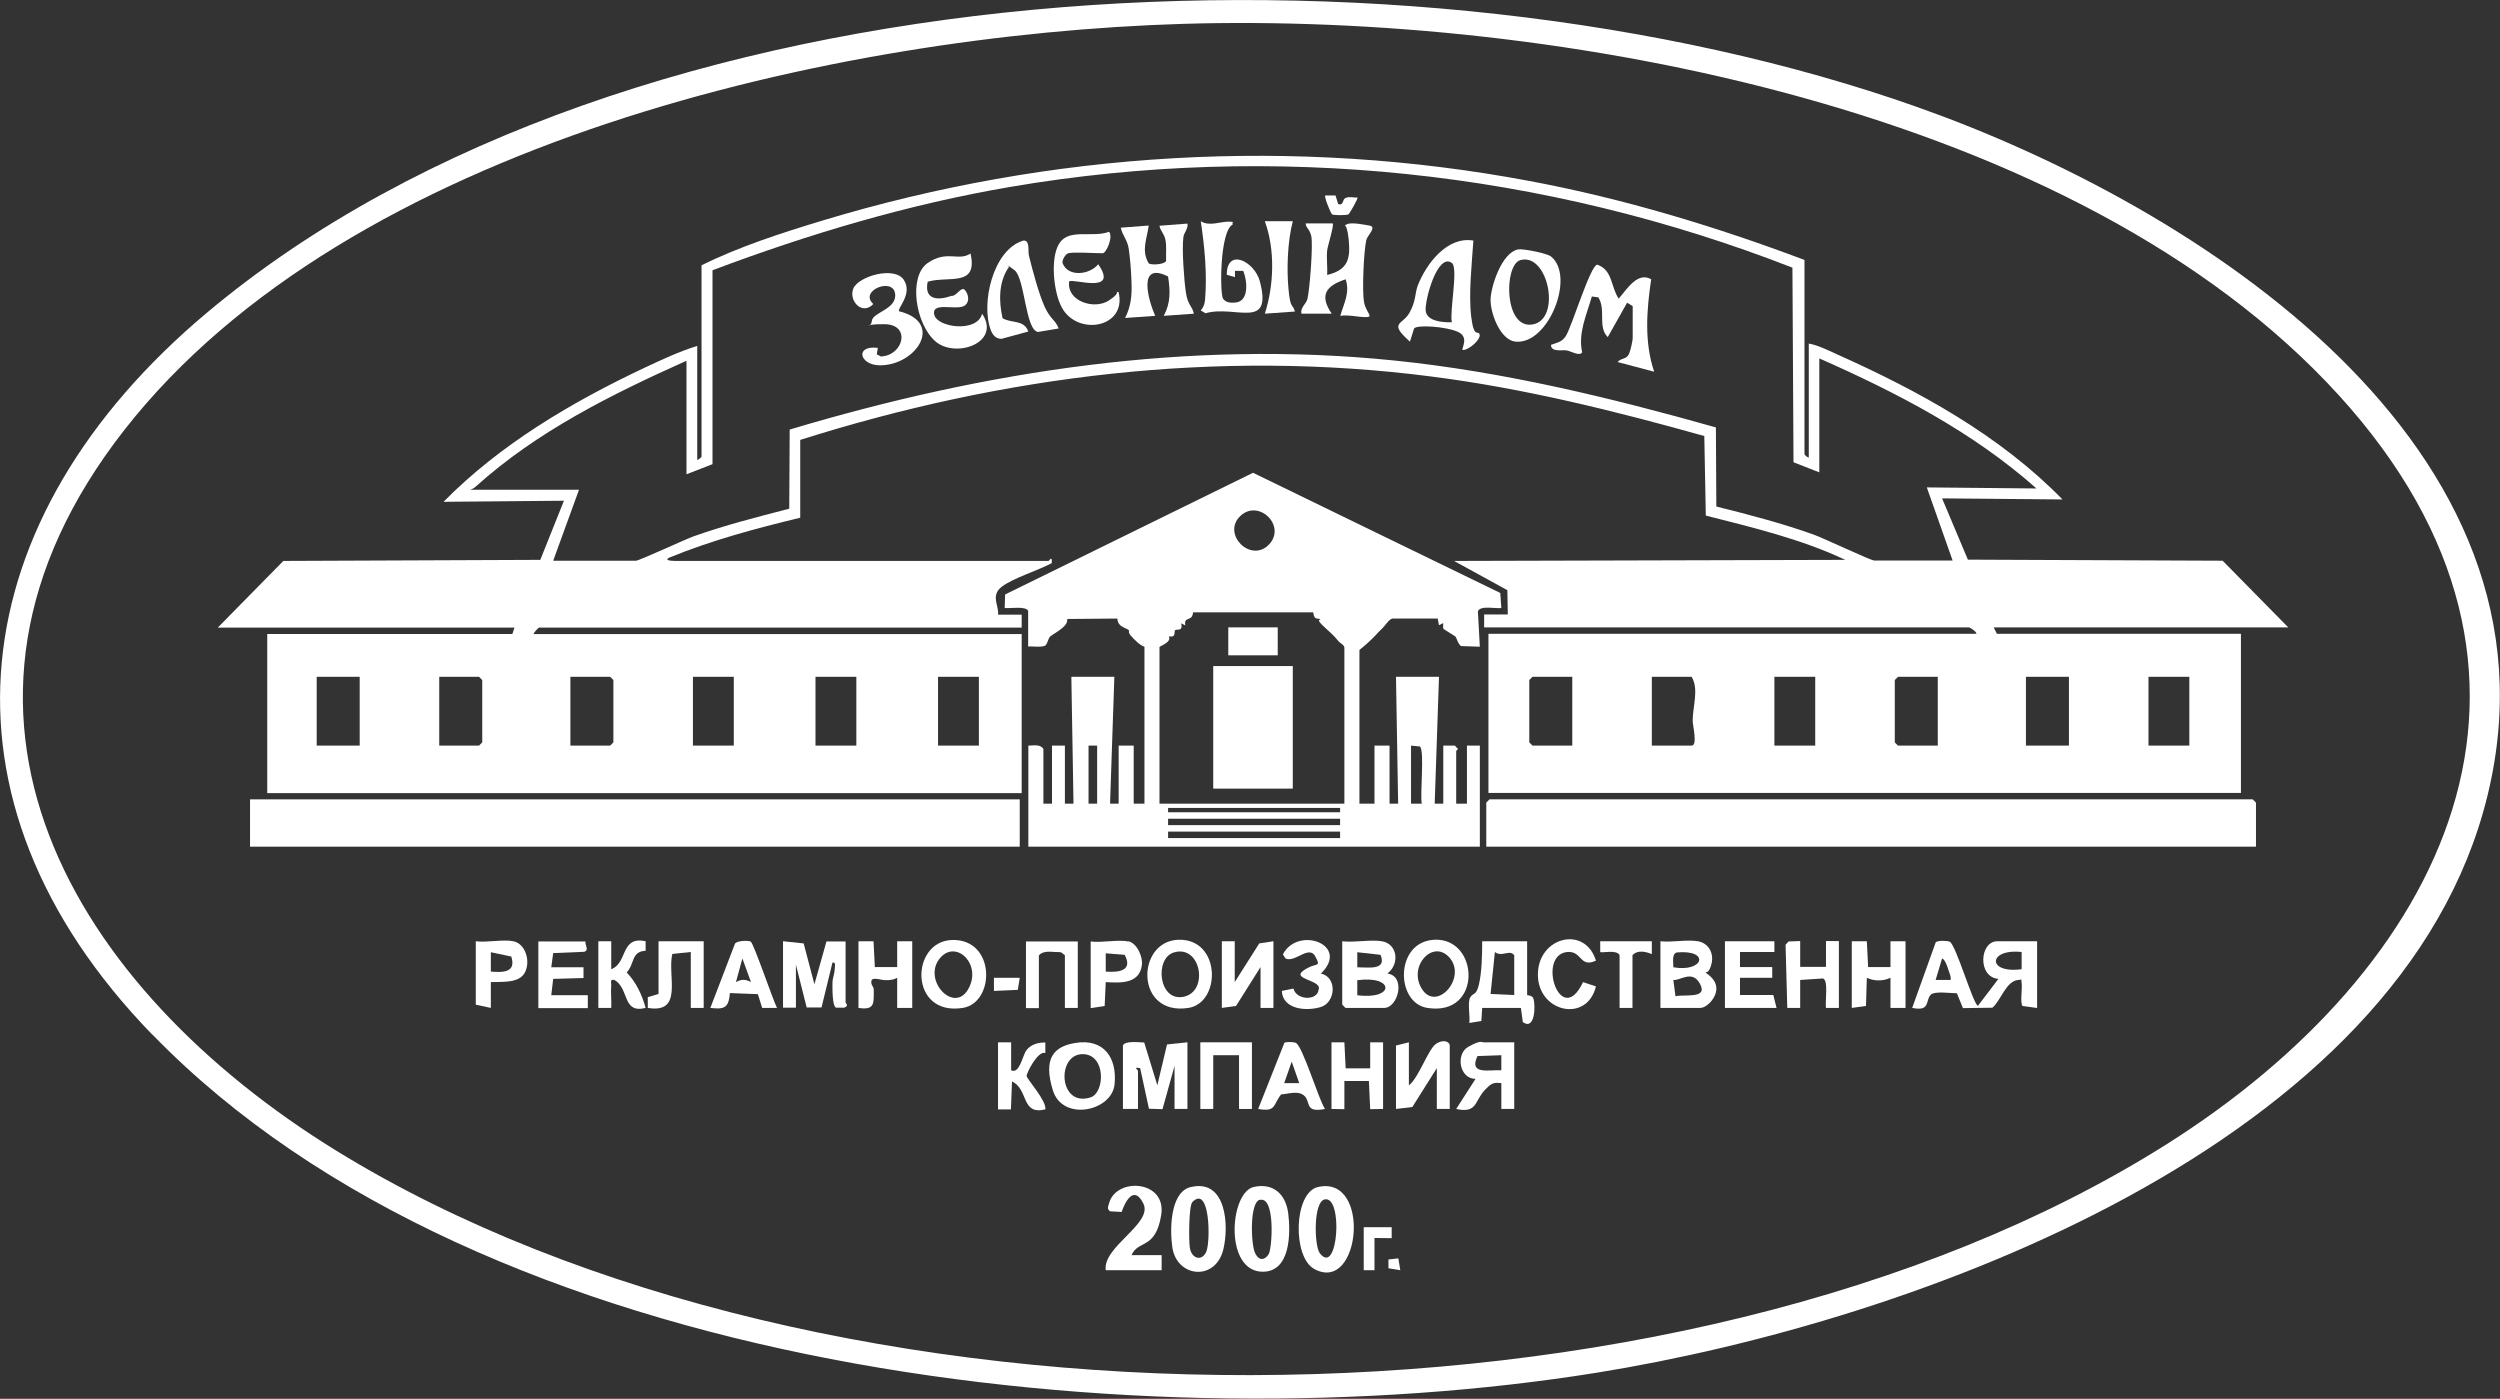
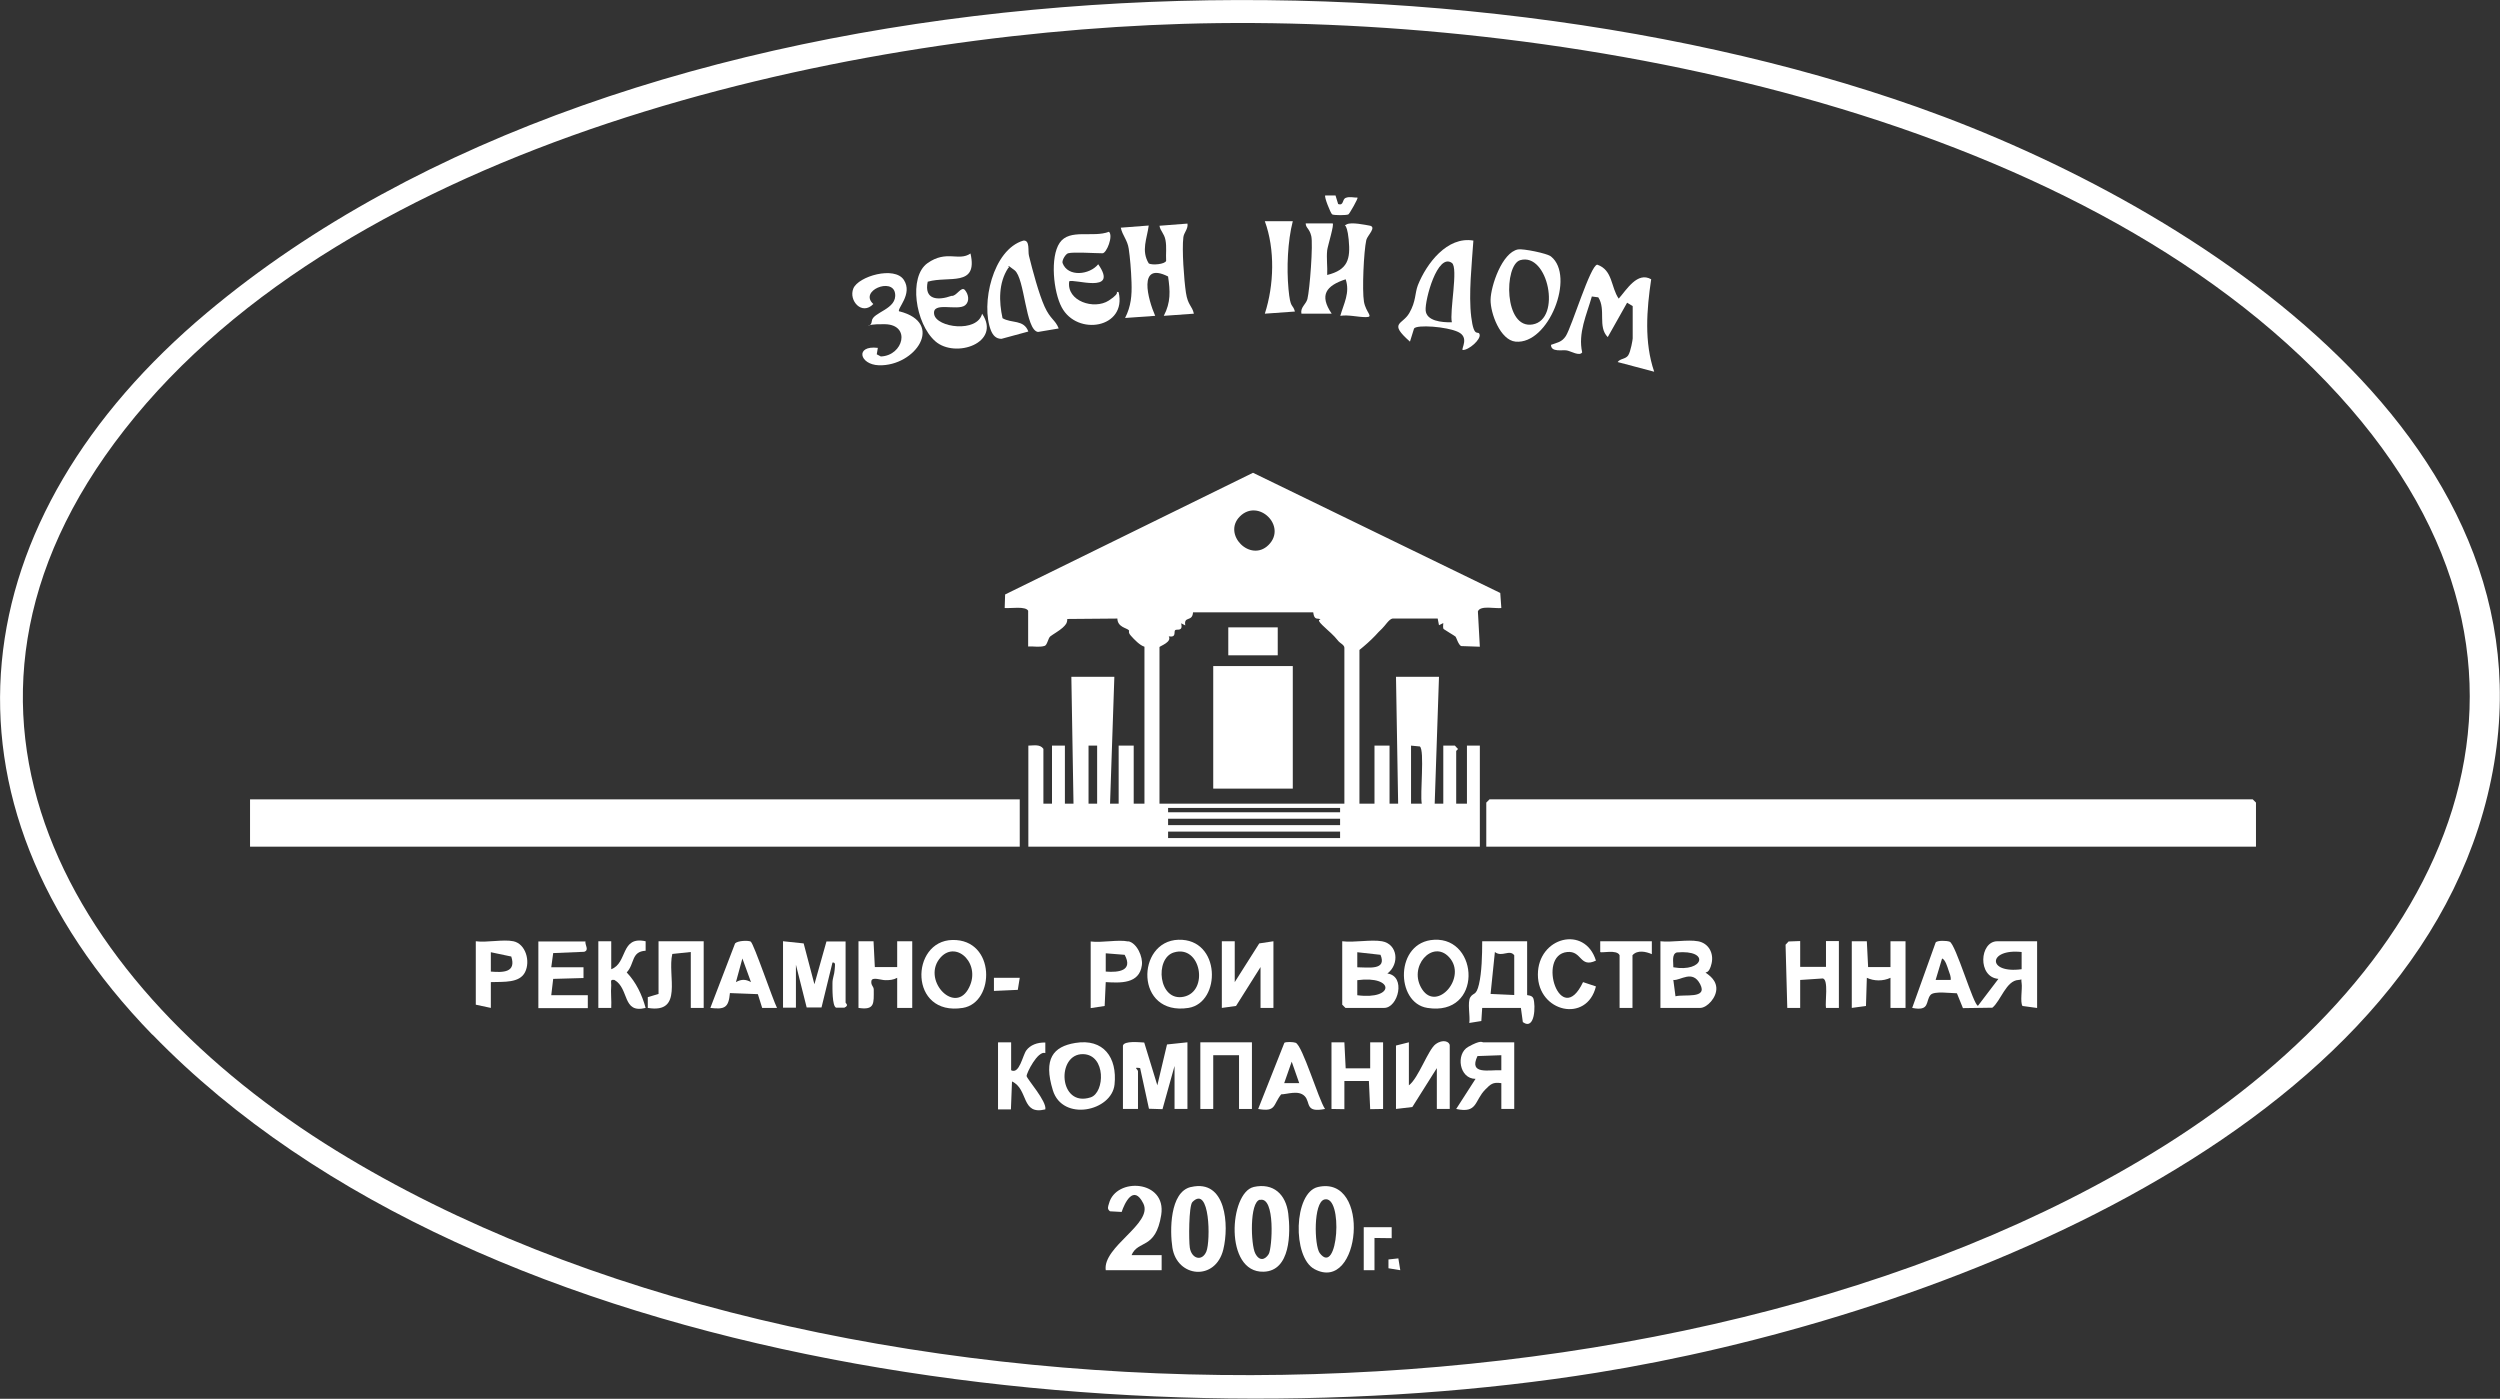
<svg xmlns="http://www.w3.org/2000/svg" id="_Слой_1" version="1.1" viewBox="0 0 1162.8 650.6">
  <rect x="0" y="0" width="1162.8" height="650.6" fill="#333333" stroke="none" />
  <defs>
    <style>
      .st0 {
        fill: #fff;
      }
    </style>
  </defs>
  <path class="st0" d="M70.9,481.3c-106.9-110.1-88.4-240.5,25.4-335.9C293.4-19.9,657.9-33,891.8,49.8c129.9,46,304.9,157.4,265.2,320.2-39.7,162.9-267.5,244.9-414.5,268.5-208.5,33.5-517.1,1.9-671.6-157.3ZM550.1,11.1c-161.1,4.9-387.9,55.5-492.2,188.8-102.6,131.1-23.7,260,98.5,335.3,226.8,139.7,624.7,139.5,850.4-2.4,130.4-81.9,199.5-218.9,81-349C966,50.1,723.5,5.9,550.1,11.1Z" />
-   <path class="st0" d="M839.3,120.8v90.5c0,.2,1.4,1.6,2,1.5v-53c4.1.7,8.7,3,12.7,4.8,38.2,17.1,75.9,37.6,105.3,67.7l-56-.5,12,28.5,118.5.5,30.5,31h-137l1.5,3h113.5v74h-350v-74h227c0-1.1-3.1-3-3.5-3h-225.5v-6s11,0,11,0l-.2-11.3-24.8-13.6,182-.5c-20.6-9.7-42.9-15-64.9-20.6l-.7-37c-41.7-11.7-84-22.2-127.1-27.7-99.2-12.8-198.6-.5-293.4,29.5v36.2c-20.7,5-41.3,10.5-61,18.6-3,1.6,3.2,1.5,3.5,1.5h173c.2,0,1.3-1.9,1.5-.5v1.5c-6.2,3.4-18.2,7-23.4,11.1s-1,9-1.6,12.9h11s0,6,0,6h-224.5c-.2,0-2.5,2.3-2.5,3h227v74H124.3v-74h114l1-3H101.3l30.5-31,119.5-.5,11-27.5-56,.5c26.4-26.8,59.7-46.4,93.6-62.4,7.9-3.7,16.2-7.6,24.4-10.1v53c.6,0,2-1.3,2-1.5v-89c17.5-8.7,37.4-15.1,56.2-20.8,106.5-32.2,219.5-39,329-18.4,43.7,8.2,86.3,21.1,127.8,36.7ZM319.3,220.8v-53c-34.8,15.6-69.5,32.8-98,58.5-.8.7-1.9,1.4-3,1.5h51s-12,33-12,33h38.5c1.5,0,22.6-9.8,26.7-11.3,14.6-5.2,29.6-9,44.6-12.9l.2-36.8c91.5-27.4,185.7-41.9,281.4-32.1,50.7,5.2,100.5,17.3,149.4,31.1l.2,36.8c15.3,3.8,30.6,7.8,45.4,13.1,4.4,1.6,26.5,12,28,12h36.5l-12-34,51,.5c-29.6-26.3-65-44.6-101-60.5v53l-12-4.7-.5-90.5c-115.3-45-241.2-58.5-363.6-37.6-47.5,8.1-93.8,21.9-138.7,38.8v90.2c0,0-12.1,4.7-12.1,4.7ZM167.3,314.8h-20v32h20v-32ZM204.3,346.8h18.5l1.5-1.5v-29l-1.5-1.5h-18.5v32ZM265.3,346.8h18.5l1.5-1.5v-29l-1.5-1.5h-18.5v32ZM341.3,314.8h-19v32h19v-32ZM398.3,314.8h-19v32h19v-32ZM455.3,314.8h-19v32h19v-32ZM731.3,314.8h-18.5l-1.5,1.5v29l1.5,1.5h18.5v-32ZM768.3,346.8h18.5c2.9,0,.5-9.4.5-11.5,0-6.8,3-14.8-.5-20.5h-18.5v32ZM844.3,314.8h-19v32h19v-32ZM901.3,314.8h-18.5l-1.5,1.5v29l1.5,1.5h18.5v-32ZM962.3,314.8h-20v32h20v-32ZM1018.3,314.8h-19v32h19v-32Z" />
  <path class="st0" d="M478.3,284.3c-.8-2.6-8.6-1.2-11-1.5l.2-6.3,115.3-56.6,115,55.9.5,7c-2.6.4-9.9-1.4-10.9,1.6l.9,16.4-8.7-.3c-1.3-.6-2.3-4.2-2.6-4.4-.6-.5-5.2-3.2-5.5-3.5-.5-.5-.2-2-.2-2.8l-2,1-.6-3.1h-21c-1.6.2-3.5,3.4-4.9,4.7s-1.8,1.8-3.2,3.3c-2.2,2.3-4.8,4.6-7.3,6.6v71.5h7v-27h7v27h4s-1-59-1-59h20l-2,59h4v-27h5.4c0,.1,1.4,1.5,1.4,1.5,0,.4-.8.8-.8,1v24.5h5v-27h6v47h-210v-47c2.4,0,5.4-.8,7,1.5v25.5h4v-27h6v27h4s-1-59-1-59h20l-2,59h4v-27h7v27h5v-73c-2.1-.6-4.7-3.3-6.3-5.1s-.5-2.1-1-2.6c-1.1-1.1-5.2-1.4-5.3-5.4l-23.3.2c0,2-.8,2.8-2.2,4.1s-4.7,3.2-5.7,4-1.4,4-2.6,4.4c-2.5.8-5.2.1-7.7.3v-16.5ZM590,253.5c8.8-8.7-4.7-21.9-13.3-13.3-8.3,8.3,4.9,21.6,13.3,13.3ZM539.3,300.8v73h86v-72.5c0-1.3-2-2.2-2.6-2.9-2.8-3.5-4.3-4.4-7.6-7.6s-.5-2.3-1-2.7c-1.1-.9-2.8.8-3.3-3.3h-55.9c-.3,4.7-4.4,1.5-3.6,6.1l-1.9-1c.9,4.1-2,2.5-2.8,3.2s.8,3.5-3,2.9c1.6,2.6-4.1,4.5-4.2,4.9ZM510.3,346.8h-4v27h4v-27ZM656.3,346.8v27h5c-.9-4.2,1.4-24.9-.9-26.6l-4.1-.4ZM623.3,375.8h-80v2h80v-2ZM623.3,380.8h-80v3h80v-3ZM623.3,386.8h-80v3h80v-3Z" />
  <rect class="st0" x="116.3" y="371.8" width="358" height="22" />
  <polygon class="st0" points="1049.3 393.8 691.3 393.8 691.3 373.3 692.8 371.8 1047.8 371.8 1049.3 373.3 1049.3 393.8" />
  <path class="st0" d="M947.3,468.8l-6.6-.9c-1.2-1.8,0-8-.4-10.6s.6-1.6-1.5-1.5c-5.7.3-8.2,9.7-12.1,12.9l-13.7.2-2.8-6.9c-2.8,0-10.7-1.2-12.3.8-2.4,2.9-.1,7.7-8.5,6l10.9-30.4c.7-1.1,5.2-.9,6.5-.4,2.8.9,11.2,29.9,13.2,29.8l9.5-12.5c-9.8-.8-8.8-17.5-.5-17.5h18.5v31ZM940.3,442.8c-15.7-1.7-16.2,10.2,0,8v-8ZM907.3,455.8c.2-1.6-.5-3-1-4.5s-1.5-5-3-5.5l-3,10h7Z" />
  <path class="st0" d="M522.3,486.3c.7-2.3,7.6-1.5,9.9-1.4l6.1,19.9,4.5-19,9.5-1v31h-6v-20l-5.6,20.1-6.3-.2-4.1-18.9c-3.6-.6-1,.5-1,1.5v17.5h-7v-29.5Z" />
  <path class="st0" d="M364.3,437.8l9.5,1,5,19,5.6-19.9h8.9c0-.1,0,28.4,0,28.4,0,.4,1.8,1.3-.6,2.4h-3.8c-1.9-.7-1.7-9.3-1.7-11.5s.9-4,1-6,.7-3.7-1-3.5l-5.1,20.9h-6.9c0,0-5-19.9-5-19.9v20h-6v-31Z" />
  <path class="st0" d="M583,552.1c9.4-2.1,15.1,3.5,16.2,12.4s1.1,26.7-11.5,27c-18.4.5-15.9-36.8-4.6-39.4ZM586,558c-4.9,1.2-4.2,20.9-2.2,24.9s4.7,3,6.3.4,3.2-27-4.1-25.2Z" />
  <path class="st0" d="M613,552.1c24.9-5.7,19.9,49.7-1.6,38.2-10.4-5.5-9.7-35.6,1.6-38.2ZM616,557.9c-5.2,1.4-4.7,21.4-2.2,24.9,8.6,11.5,11.1-27.2,2.2-24.9Z" />
  <path class="st0" d="M710.3,437.8v25c0,.2,2.3,0,2.9,1.6,1.1,3.2.8,15.1-4.9,11l-.9-6.6h-18l-.4,6.1-5.6.9c.5-3.1-1-9.7.5-12s2.7-.5,4-6,1.5-13.6,1.5-20h21ZM704.3,462.8v-18.5c-2.2-2.9-5.7,1.1-9-1.5l-2,19.5,11,.5Z" />
  <path class="st0" d="M554,552.1c16.4-3.8,17.7,17.9,15,29-3.6,14.9-21.5,13.2-23.7-.8-1.2-7.7-1.3-25.9,8.6-28.2ZM554.6,559.1c-1.7,1.8-1.7,18-1.2,21.2.8,5.2,5.7,6.6,7.7,1.8s1.7-31.3-6.5-23Z" />
  <path class="st0" d="M642.8,437.8c7.3,1.3,8.3,10.6,2.5,15,8.8,1.2,5,16-1.5,16h-18l-1.5-1.5v-29.5c5.6.7,13.2-.9,18.5,0ZM642.1,444.1l-10.8-1.2v7c5,0,13.9,1.6,10.8-5.8ZM631.3,462.9c17.4,2.3,17.5-9.3,0-7v7Z" />
  <path class="st0" d="M526.3,583.8h14v7h-26c-1.5-11,22.1-21.7,17.5-31s-8.8,0-10.1,3.9l-5.4-.3c-1.5-1.1-.9-2.2-.5-3.6,3.2-12.4,26.9-11,24.3,5.3s-10.8,11.5-13.8,18.7Z" />
  <path class="st0" d="M789.8,437.8c4.9.9,7.4,5.5,6.3,10.3s-2.8,4-2.8,4.2c0,.4,4.7,2.5,5,7.1s-4.4,9.4-7.5,9.4h-18.5v-31c5.3.6,12.5-.9,17.5,0ZM778.3,449.9c14.1,2.5,17.3-8.3,1.6-6.9-2.5.8-1.5,4.7-1.6,6.9ZM778.3,455.8l1,7.6c4-1.1,15.1,1.4,11.5-5.6s-9.2-1.6-12.5-2Z" />
  <path class="st0" d="M655.3,484.8v20c4.4-3.2,8.9-16.5,12.4-19.1s6.6-1.2,6.6.6v29.5h-6v-19l-11.4,18.1-7.6.9v-29.5l6-1.5Z" />
  <polygon class="st0" points="574.3 437.8 574.3 456.8 585.7 438.8 592.3 437.8 592.3 468.8 586.3 468.8 586.3 449.8 574.9 467.9 568.3 468.8 568.3 437.8 574.3 437.8" />
  <path class="st0" d="M704.3,484.8v31h-6s0-12,0-12c-4-.6-5,.5-7.5,3-5.1,5.2-3.5,11.2-13.5,9l9-14c-7.6,0-9.3-11.6-3.4-14.9s6.4-2.1,6.9-2.1h14.5ZM698.3,490.8l-11.1.4c-4.2,8.9,5.4,6.3,11.1,6.6v-7Z" />
  <path class="st0" d="M861.3,437.8h7s.6,12,.6,12h10.4s0-12,0-12h7v31h-7v-14c-3.4,1.6-7.6,1.6-11,0l-.4,13.1-6.6.9v-31Z" />
  <path class="st0" d="M399.3,437.8h7s.6,12,.6,12h10.4s0-12,0-12h7v31h-7v-14c-1.8,1-3.5,1.1-5.5,1.1s-6.2-1.7-6.5.4,1.1,2.4,1.1,4c0,6.3.6,9.7-7.1,8.5v-31Z" />
  <path class="st0" d="M500.1,485.1c13.2-2.2,19.6,6.8,18.3,19.3s-24.2,17.4-28.7,2.7.2-20.3,10.4-22ZM503.8,490.3c-12.6-.3-11.5,25,3.5,20.1,6.6-2.2,7.2-19.8-3.5-20.1Z" />
  <path class="st0" d="M667.1,437.1c21-1.1,22.6,35.8-3.2,31.7-14.9-2.3-15.2-30.8,3.2-31.7ZM674,445.2c-7.7-8.4-19.4,4.5-12.5,15s21.1-5.7,12.5-15Z" />
  <path class="st0" d="M443,437.2c20.2-.4,19.9,29.2,4.8,31.6-25.1,4-24.5-31.2-4.8-31.6ZM437.6,445.2c-9.2,10,5.8,26.5,12.6,15.1s-5.1-23.2-12.6-15.1Z" />
  <path class="st0" d="M548.1,437.1c19.8-.6,20,29.2,4.7,31.7-25,3.9-24.4-31.1-4.7-31.7ZM546,443c-9.1,2.7-7.2,23.1,4.6,20.6s8-24.4-4.6-20.6Z" />
-   <polygon class="st0" points="825.3 437.8 825.3 442.8 809.3 442.8 809.3 449.8 824.3 449.8 824.3 454.8 809.3 454.8 809.3 462.8 824.8 462.8 826.3 468.8 802.3 468.8 802.3 437.8 825.3 437.8" />
  <path class="st0" d="M855.3,468.8h-6c-.5-2.6,1.3-13.3-1.5-13.7l-10.5.7v13s-6,0-6,0l-.8-29.4,1.4-1.5,5.4-.2v12s12,0,12,0v-12s6,0,6,0v31Z" />
  <path class="st0" d="M272.3,437.8c-.3,1.8,1.9,4.1-.6,4.9l-14.4.6-.9,6.6h15v5s-14.1.4-14.1.4l-.9,7.6h17v6h-23v-31h22Z" />
  <polygon class="st0" points="619.3 484.8 625.3 484.8 625.9 496.9 637.3 496.9 637.3 484.8 643.3 484.8 643.3 515.8 637.3 515.9 636.7 502.8 625.3 502.8 625.3 515.9 619.3 515.8 619.3 484.8" />
  <polygon class="st0" points="582.3 484.8 582.3 515.8 576.3 515.8 576.3 490.8 564.3 490.8 564.3 515.8 558.3 515.8 558.3 484.8 582.3 484.8" />
  <path class="st0" d="M349.2,438c1.4.9,10.3,27.1,12.2,30.8h-6.9c0-.1-2-6.4-2-6.4l-13-.5c-.6,6.8-2.4,7.7-9.1,6.9l11.5-30c1.2-1.3,6.2-1.5,7.4-.8ZM349.3,456.8l-4-11-3,11c2.5-1.4,4.5-1.4,7,0Z" />
  <path class="st0" d="M327.3,437.8v31s-6,0-6,0v-26l-8.6.9c-2.4,10.1,5.4,27.9-11.4,25.1v-5s5-1.5,5-1.5v-24.5h21Z" />
-   <path class="st0" d="M501.3,437.8v31h-6v-24.5l-1.7-1.3c-.9-.3-1.9-.1-2.8-.2-2.5-.2-6-.5-7.6,1.6v24.5h-6v-31h24Z" />
  <path class="st0" d="M616.3,515.8c-9.5,1.9-6.6-3.1-9.5-6s-8.1-.8-10.9-.8c-3.9,4.9-2.2,8.3-10.7,6.8l12.2-30.8c.9-.5,4.1-.4,5.2,0,3.2,1.1,10.7,26.5,13.7,30.8ZM604.3,503.8l-3.5-10-3.5,10h7Z" />
  <path class="st0" d="M238.8,437.8c5.7,1.2,8,9.3,5.4,14.4s-9.8,4.4-15.9,4.6v12s-7-1.5-7-1.5v-29.5c5.1.7,12.8-1,17.5,0ZM228.3,451.9c5.8.5,11.9.4,9.5-7l-9.5-2v9Z" />
-   <path class="st0" d="M524.8,437.8c4,.8,6.9,7.3,6.3,11.2-1.2,8.7-10,8.2-16.8,7.8l-.5,11.1-6.5,1v-31c5.1.7,12.8-1,17.5,0ZM523.1,444.1l-8.8-.7v8.5c6.1.5,12.8-.4,8.8-7.8Z" />
+   <path class="st0" d="M524.8,437.8c4,.8,6.9,7.3,6.3,11.2-1.2,8.7-10,8.2-16.8,7.8l-.5,11.1-6.5,1v-31c5.1.7,12.8-1,17.5,0ZM523.1,444.1l-8.8-.7v8.5c6.1.5,12.8-.4,8.8-7.8" />
  <path class="st0" d="M278.3,437.8h6s0,13,0,13c7.7-2.8,4.2-15.6,16-13v4.4c-6.8.4-5,6-8.8,10.1,4.4,4.6,7.1,10.4,8.8,16.5-11,2.8-7.5-9-14.5-13-2.3-.4-1.4,1-1.5,2.5-.3,3.5.2,7.1,0,10.5h-6v-31Z" />
  <path class="st0" d="M464.3,484.8h6s0,13,0,13c3.9,2,5.3-6.9,7.1-9.3s5-3.7,8.8-3.6v4.9c-3.5-1.3-8.8,9.4-8.7,10.7s9.5,11.8,8.7,15.5c-11.4,2.8-7.7-9.4-15.5-13l-.5,13h-6v-31Z" />
  <path class="st0" d="M742.3,446.8c-7.6,3.6-6.4-4.7-13.4-4-14.4,1.5-3,36,7.4,14l6,2c-4.2,17.2-27,12-27-5.5s21.9-23.1,27-6.5Z" />
-   <path class="st0" d="M614.3,452.8c7.8,1.6,7,13.5,0,15.6s-17.7,1-18.1-7.5l5.4-1.1c1.4,5.5,11.2,5.8,11.7.5,1.8-4.5-12.9-4.7-7-8.9s8.4-.9,5.5-6.5-9.6,3.1-13.9.9l-1.2-1.9c7-13.5,31.6-4.4,17.6,9Z" />
  <path class="st0" d="M768.3,437.8v6c-2.7-1.2-6.7-2.1-9,.5v24.5h-6v-24.5c-1.2-2.8-8.4-.9-9-1.5v-5h24Z" />
  <polygon class="st0" points="634.3 570.8 647.3 570.8 647.3 575.9 639.3 575.8 639.3 590.8 634.3 590.8 634.3 570.8" />
  <polygon class="st0" points="474.3 454.8 473.4 460.4 462.3 460.9 462.3 454.8 474.3 454.8" />
  <polygon class="st0" points="651.3 590.8 645.8 589.9 645.8 585.8 650.4 585.3 651.3 590.8" />
  <path class="st0" d="M759.3,142.3l-2.5-1.5-9,16c-4.8-4.8-.7-12.8-4.4-18.5l-3-.4c-2.4,8.5-6.5,17-4.5,26-1.2,1.9-5.1-.5-7.1-.9s-7.4,1-7.4-2.6c2.9-1.1,5-1.2,6.9-4.1,2.8-4.4,11.4-32.9,14.6-33.2,7.3,2.5,6.3,10.5,10,15.8,3.7-4.2,8.7-12.7,15.1-9-2.1,14.1-3.3,29.3,1.4,43l-17-4.5c1.2-1.7,3.7-1.3,4.9-3.1s2.1-7.4,2.1-7.9v-15Z" />
  <path class="st0" d="M605.3,145.8c-.5-2.9,2.1-4.2,2.8-6.7,1.1-4.3,2.7-25.6,1.8-29.3s-2.5-3.6-2.6-5.9h12.5c1,.1-2.3,10.6-2.5,12.5-.4,3.7.2,7.7,0,11.5,9.6-2.4,10.9-7.3,10-16.5s-3-5.7-1-7,9.2.3,10.5.5c3.9.5-.8,4.6-1.3,6.7-1.2,5.3-2,23.5-1.1,28.7s4.8,7.2.9,7.2-8-1.2-11.9-.6c1.6-5.7,4.6-10.7,2.5-17-9.1,3-12.4,7.3-6.5,16h-14Z" />
  <path class="st0" d="M552.3,103.9c.5,2.5-1.7,4.3-1.9,6.5-.7,5.7.3,19.7,1.2,25.7s2.9,6.1,3.7,9.8l-14,1c3.3-6.3,3-11.5,2-18.3-14.3-7.2-9.3,10.8-6,18.3l-14,1c2.8-5.5,3.2-10.5,3-16.5s-.7-11.6-1.3-15.7-2.9-6.1-3.7-9.8l13-1c-.8,6.1-3.6,11.7,0,17.6,1.5,1,7.7.4,8.1-1.2-.2-3.2.3-6.4-.3-9.6s-2.4-4.2-2.8-6.7l13-1Z" />
  <path class="st0" d="M685.3,111.9c-.7,10.6-2.3,25-1,35.5s3.3,5.9,3.9,8.2-5,7.3-7.9,7.2c-.7-.7,3.2-5.9-2.1-8.4s-19.2-3.5-20.5-1.6l-1.9,6.1c-10.2-9-3.5-7.7-.3-13.3s2.5-9.1,4-13c4-10,13.6-22.8,25.8-20.7ZM675.3,149.9c-1.2-4.7,3.1-25.4,0-27.6-6.7-4.8-12.6,17.2-12.2,22.1s7.4,5.6,12.1,5.5Z" />
  <path class="st0" d="M431.5,131c-1.8,8.5,4.7,8.9,11.1,6.6,2.2.4,4.5-4.7,6.2-2.7s2.3,5.3.1,7.1c-3.6,2.8-15.5-2-14.4,4.2s20.1,8.7,22.3-.3c9.1,13.6-12.5,21-21.8,12.8s-12.5-30-3.6-36.3,14.5-.7,20-4.5c3.6,15.8-10.2,10.3-19.8,13.1Z" />
  <path class="st0" d="M496.8,117.8c-1.1.3-2.9,3.1-2.6,4.5,2.5,6.8,12.7,5.5,16.6.6,9.9,14.3-12,6.4-13.5,8-1.3,9.2,11.6,13.3,18.4,8.9s1.9-4.3,4.6-3.9c3.9,16.7-19.3,20.6-26.5,7-3.8-7.1-5.5-23.3-.9-30s15.5-2.2,22.9-5.1c2.1,1.9-1.1,10-3,10-3.7,0-13.4-.7-16,0Z" />
  <path class="st0" d="M706.1,116c2.3-.4,13.5,1.8,15.3,3.3,11.4,9.1-1.1,41.1-16.5,39.6-7.1-.7-11.7-13.2-11.6-19.5s5.3-22,12.8-23.4ZM707.1,121c-7.6,2.2-7.7,32.3,5.8,29.9s7.2-33.6-5.8-29.9Z" />
  <path class="st0" d="M492.3,152.8l-9.5,1.6c-5.9-.8-6.1-25-10.9-28.7s-1.8-1.1-3-1c-4.5,6.9-4.3,15.6-2.6,23.3,4.2,2.5,9.9.5,12,6.2l-12.5,3.4c-2.6,0-4-1.7-4.9-3.9-4.8-12.2.8-37.6,15.1-41.8,3.2-.3,2,5,2.6,7.1,1.6,6.5,4.6,17.8,7.3,23.7s4.9,6,6.5,10Z" />
-   <path class="st0" d="M578.2,126h-3.8s0,2.9,0,2.9l-3.8-1.1c0-12.7,12.9-6.3,15.4,3.1,6,23-11.5,10.8-25.3,14.8l-2.2-1.3c1.3-1.5,1.8-3,2-5,1-12.1-.2-24.6-2-36.5,4,2.5,9,.2,12.7.2s1.5.3,2.2,1.3c-6.1,2.9-6.1,32.4-4.5,34.6s4.8,1.8,5.9,1.7c6.3-.7,5.3-10.2,3.5-14.6Z" />
  <path class="st0" d="M418.3,144.8c21.3,5.4,7.4,25.6-9.5,25.1-9.1-.3-11.2-9.4-.5-8.1l-.5,3,1.9,1c10.5-.4,14.1-14.7,2-15s-6.6,2.7-6.2-1.5,12-5.4,10.8-12.9-16.9-1.1-10.1,5c-5.2,5.5-11.6-1.5-9.3-7.2s19.2-10.6,23.5-4-3.4,13.4-2.2,14.7Z" />
  <path class="st0" d="M601.3,102.9c-2.4,9.3-2.9,21.8-2,31.5s1.9,6.6,3,10.5l-14,1c4.3-13.3,4.8-29.9,0-43h13Z" />
  <path class="st0" d="M621.2,91l1.2,3.9c2.8.9,1.7-2.2,3.6-2.9s3.7,0,5.4-.1c.4.4-3.8,7.6-4.2,7.8-.8.5-6.9.5-7.6,0s-3.8-8.2-3.2-8.8h4.8Z" />
  <rect class="st0" x="564.3" y="309.8" width="37" height="57" />
  <rect class="st0" x="571.3" y="291.8" width="23" height="13" />
</svg>